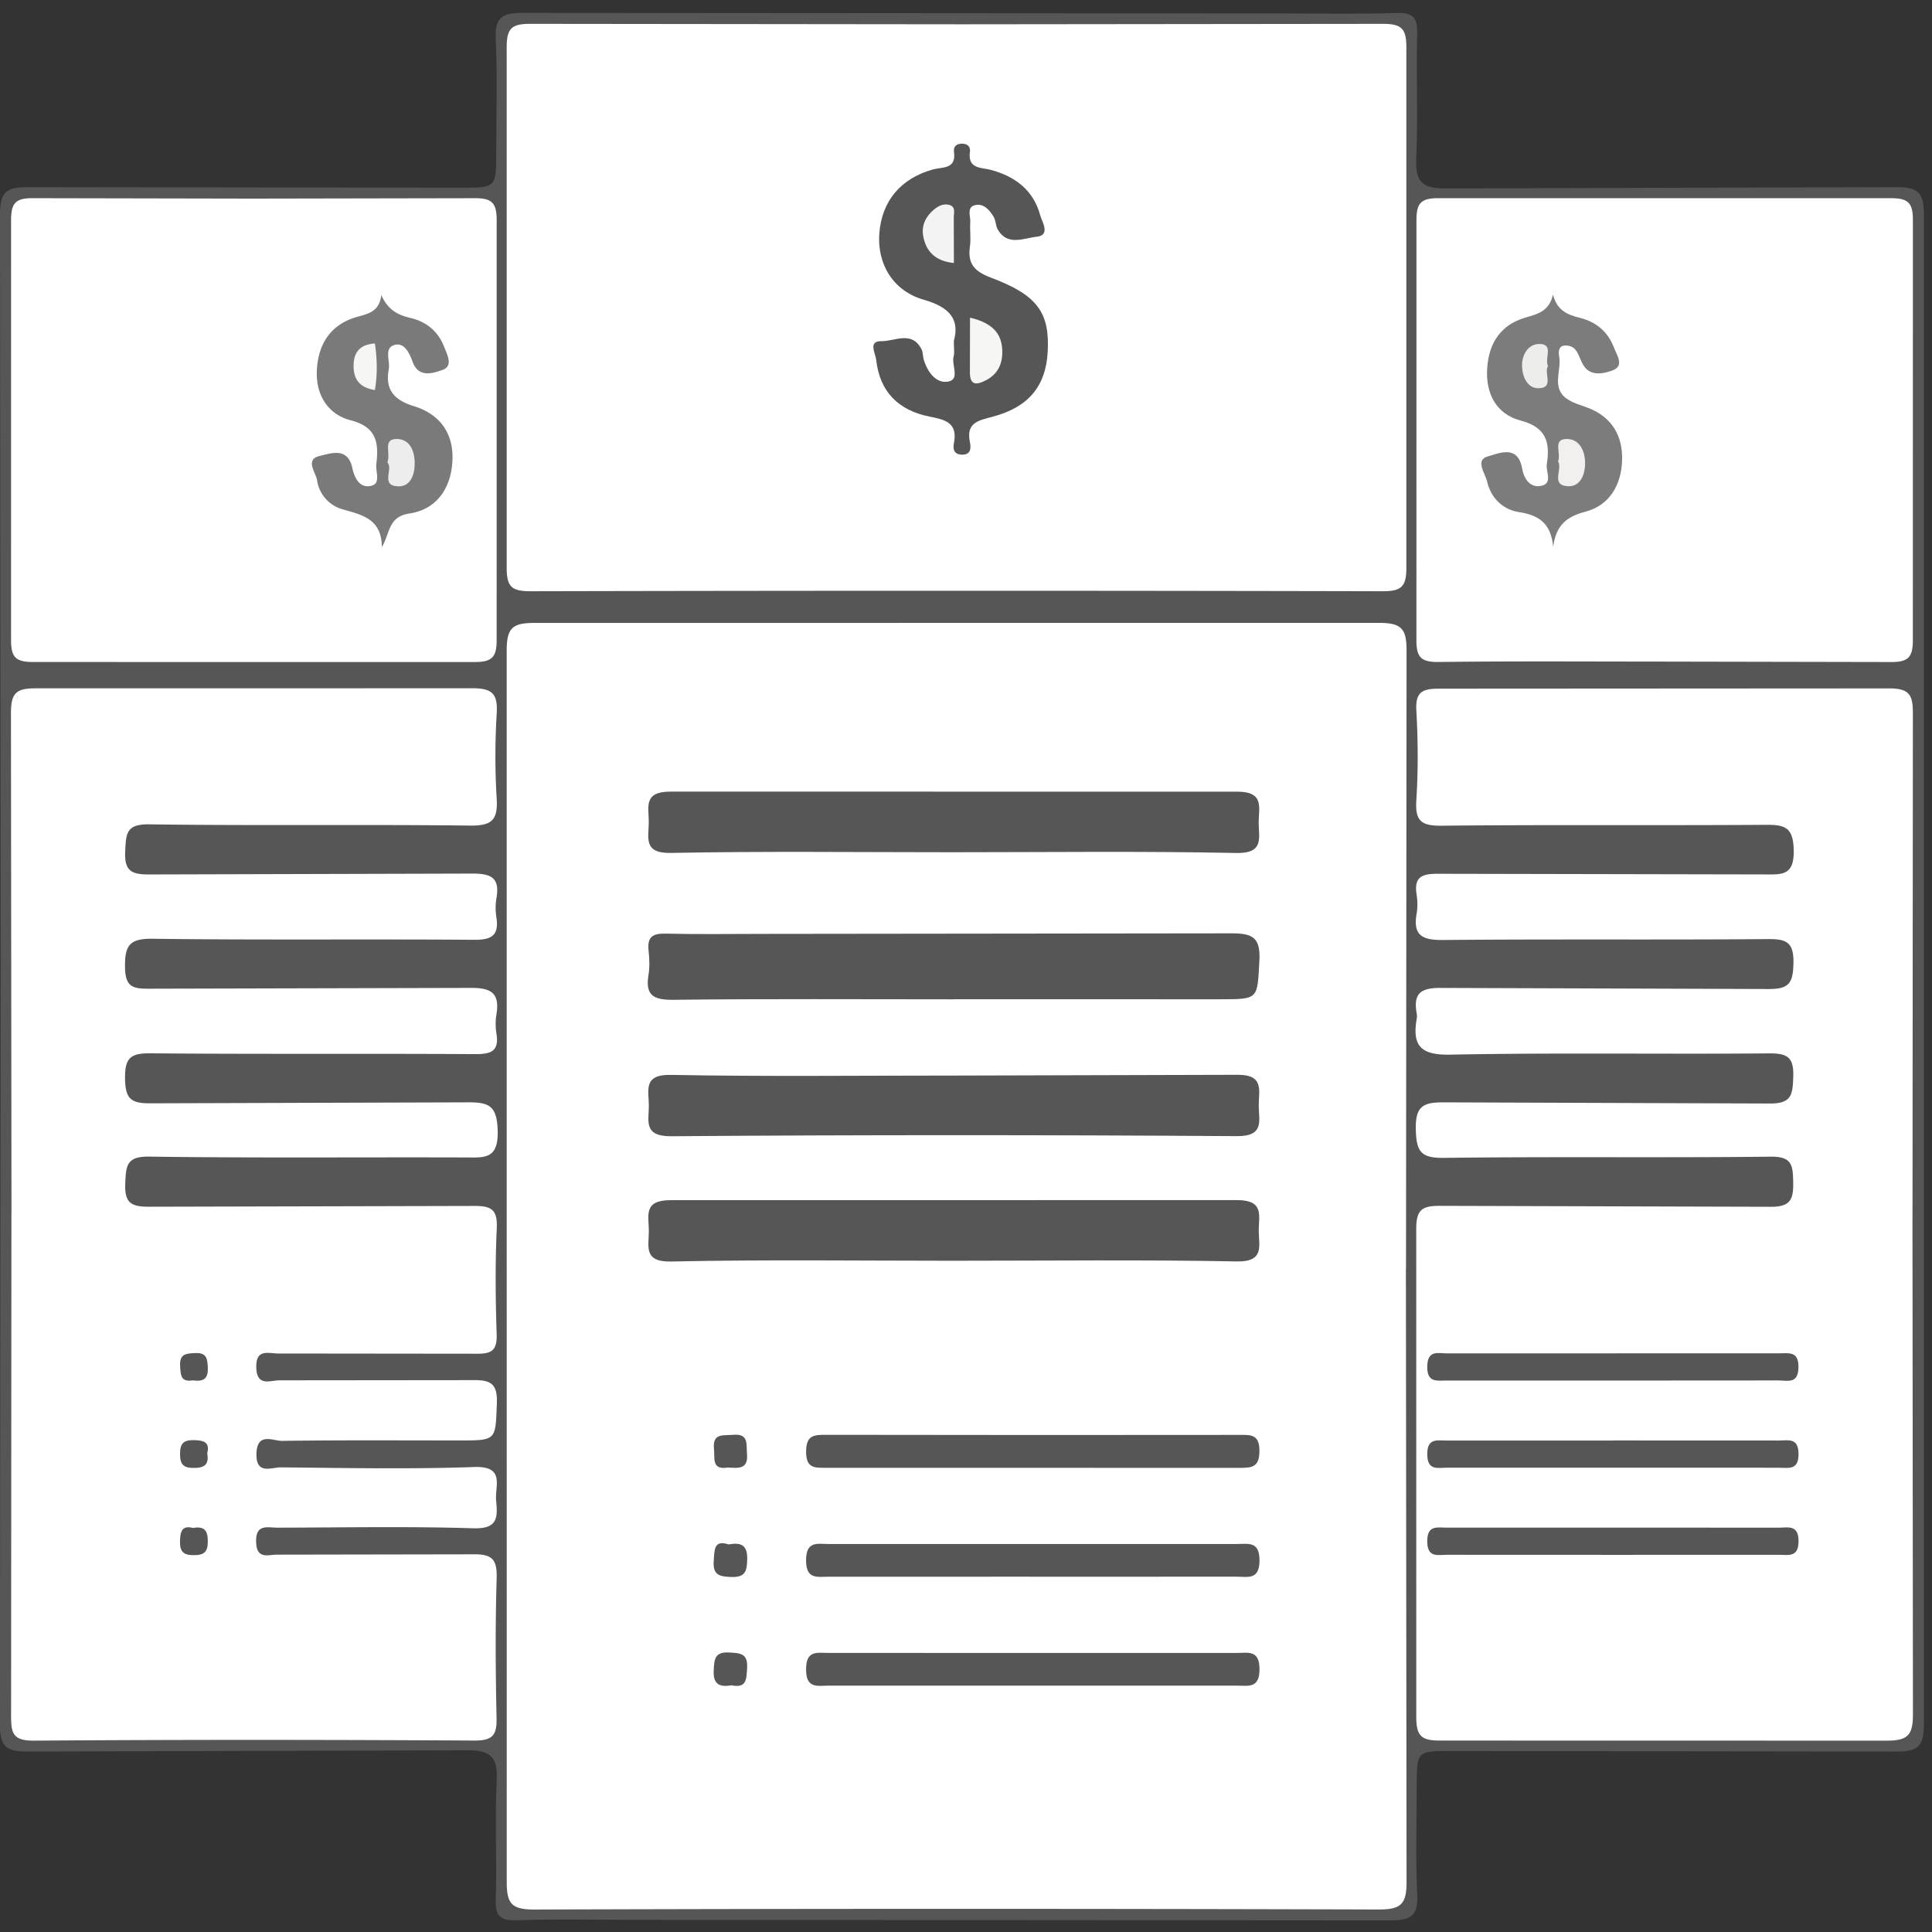
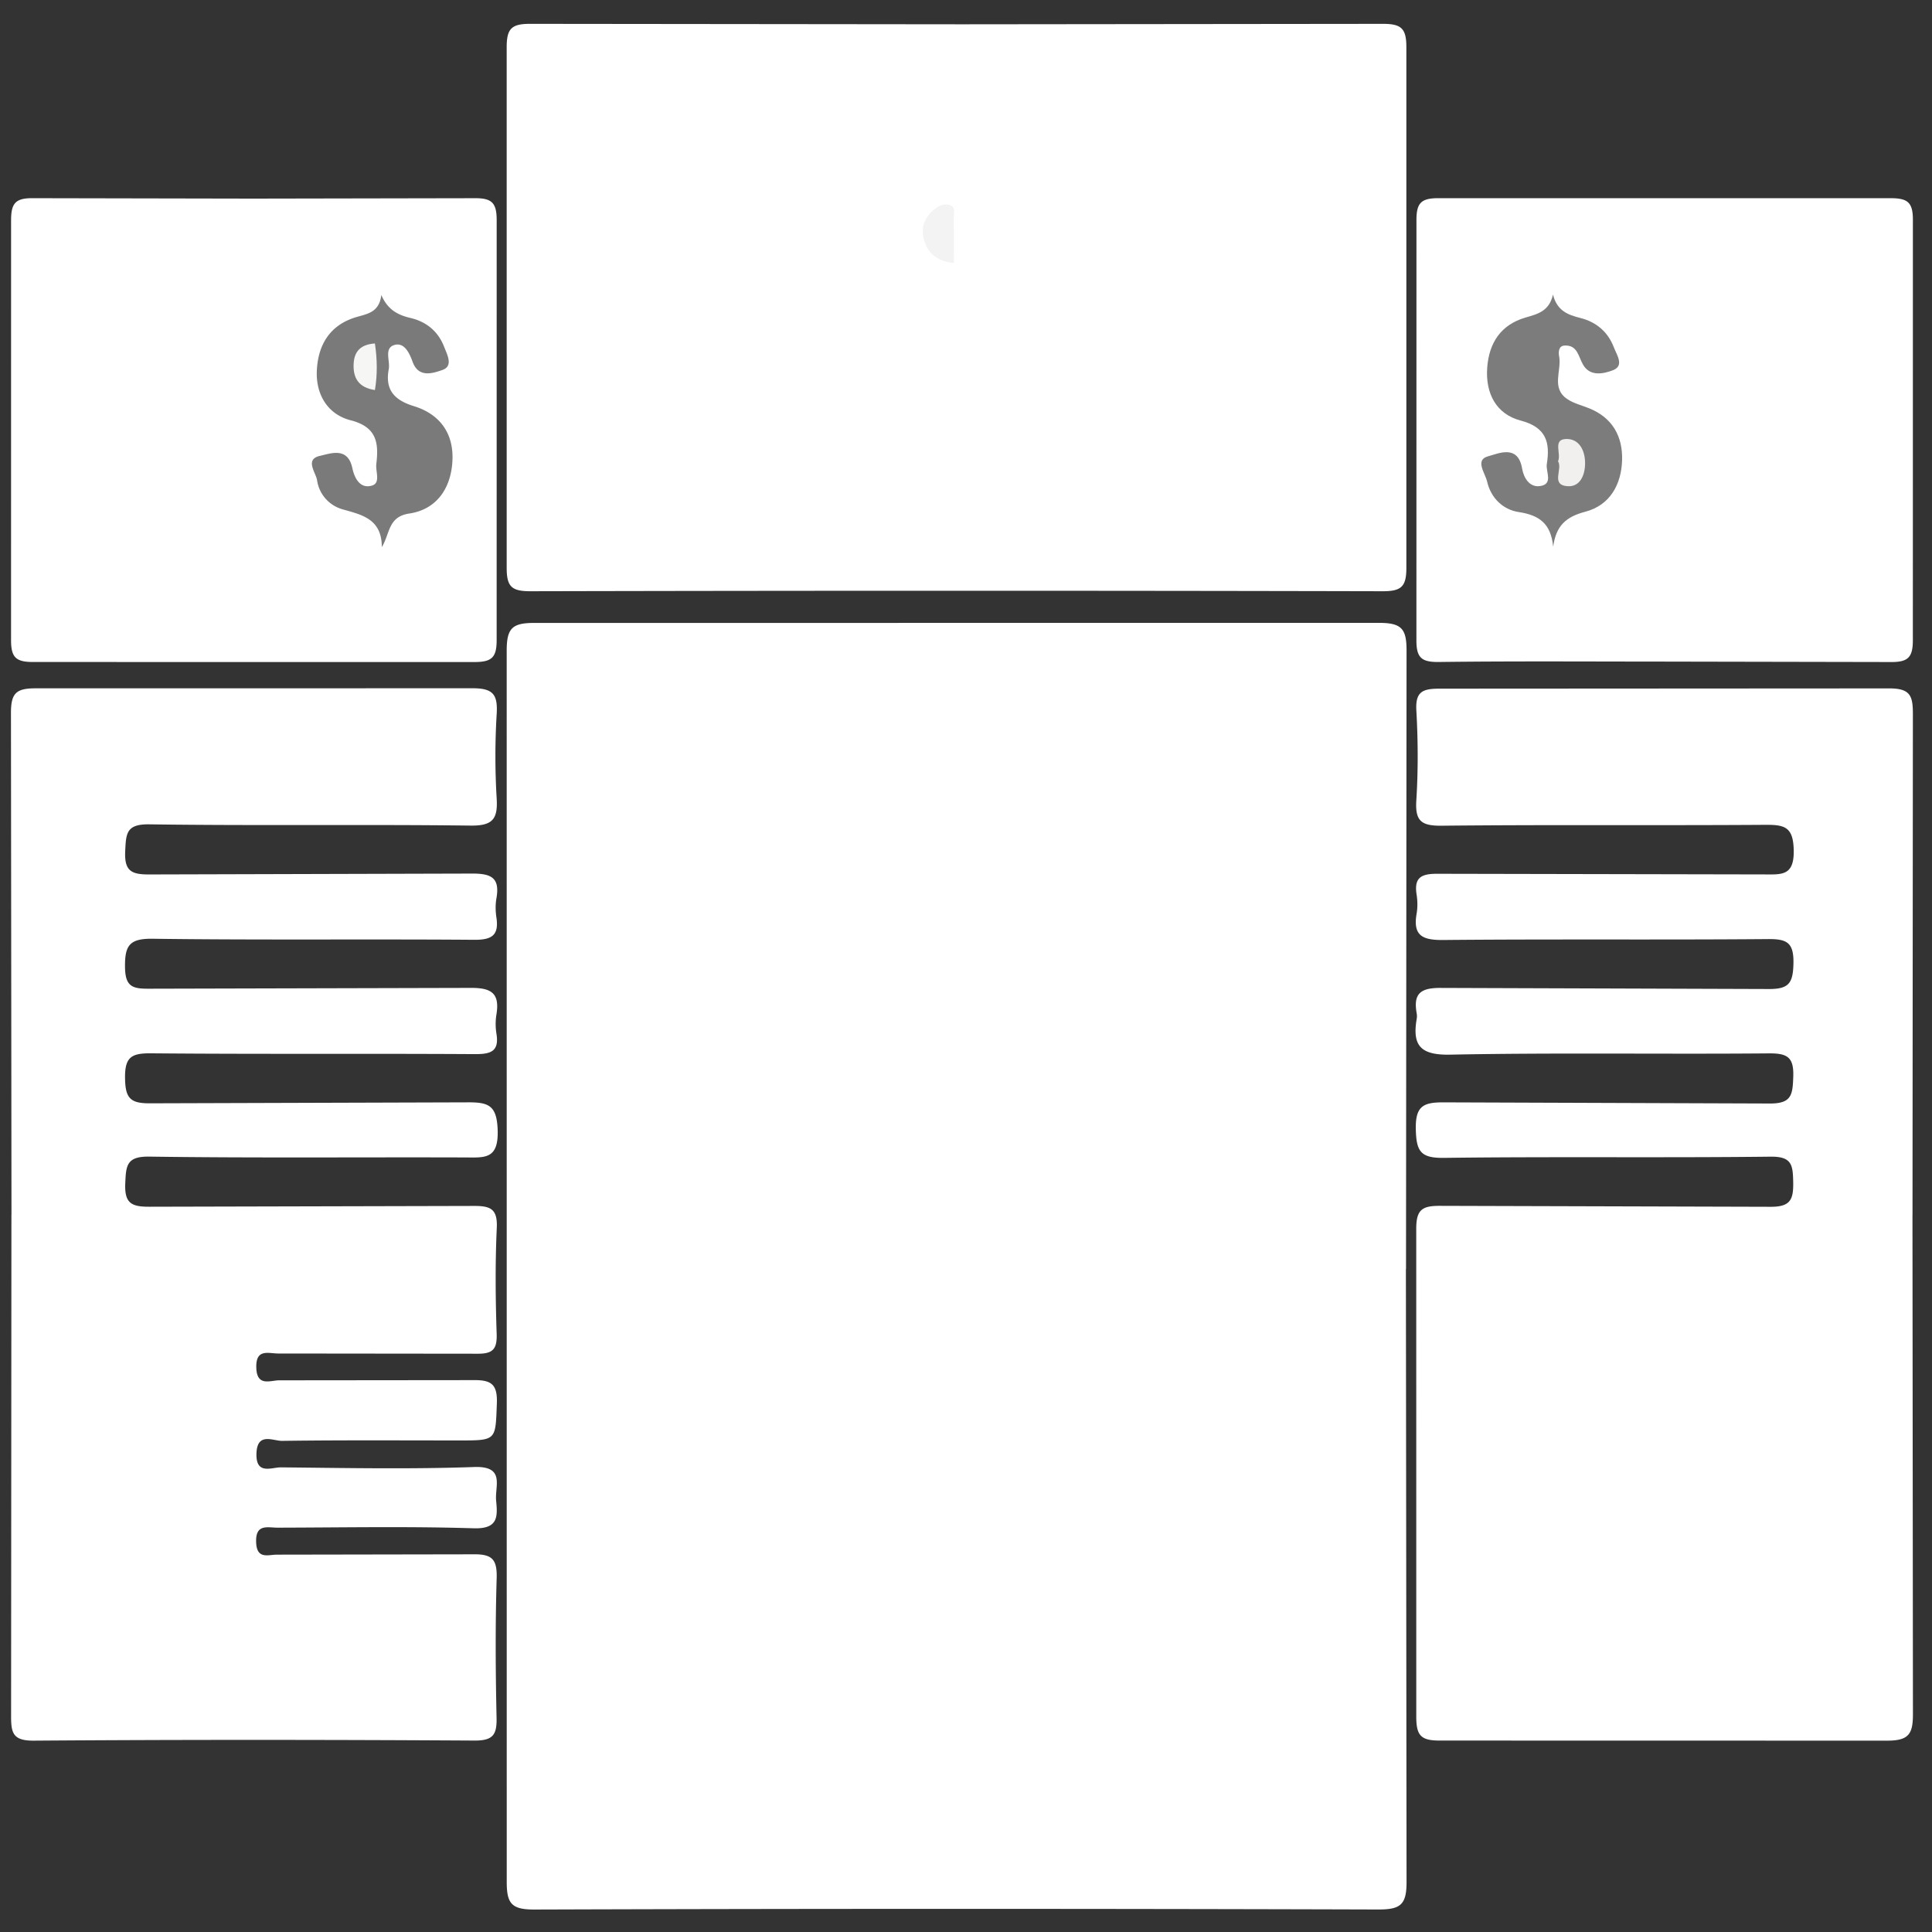
<svg xmlns="http://www.w3.org/2000/svg" width="300" height="300" fill-rule="evenodd">
  <rect width="100%" height="100%" fill="#333333" stroke="none" />
-   <path fill="#565656" d="M.1 150.094L0 33.387c-.014-3.574.922-4.352 4.39-4.325l67.233.086c5.434 0 5.434 0 5.434-5.64 0-5.78.193-11.567-.075-17.333-.152-3.265.73-4.185 4.103-4.174l117.13.083c6.2 0 12.408.146 18.603-.068 2.69-.093 3.31.766 3.238 3.318-.182 6.337.144 12.693-.14 19.023-.162 3.654.617 4.942 4.675 4.903l69.77-.198c3.48-.025 4.388.77 4.383 4.332v234.262c.005 3.573-.922 4.35-4.4 4.325l-68.924-.088c-5.434 0-5.434.002-5.434 5.642 0 5.498-.198 11.006.074 16.488.162 3.268-.73 4.185-4.104 4.173l-117.13-.082c-6.202 0-12.4-.147-18.604.067-2.69.094-3.314-.767-3.237-3.317.185-6.056-.148-12.13.137-18.178.173-3.656-.617-4.944-4.674-4.903l-68.078.198c-3.48.026-4.396-.77-4.383-4.333L.1 150.094z" />
  <path d="M218.308 197.072l.1 95.108c.018 3.563-.914 4.336-4.385 4.325-43.68-.13-87.358-.134-131.037.006-3.6.012-4.315-.95-4.3-4.398l-.006-191.06c-.007-3.563.9-4.336 4.382-4.326l131.036-.007c3.6-.01 4.326.952 4.312 4.4l-.084 95.95zM148.74 3.774l65.925-.07c2.952-.017 3.73.715 3.714 3.695v80.716c.015 2.982-.766 3.7-3.714 3.692-44.1-.1-88.183-.1-132.274 0-2.95.007-3.727-.7-3.713-3.692V7.398c-.014-2.98.762-3.712 3.714-3.695l66.348.07zm148.227 184.96l.072 77.367c.017 3.222-.686 4.2-4.088 4.187l-69.333-.014c-2.993.017-3.703-.78-3.7-3.724l-.005-75.676c-.017-3.07.924-3.652 3.78-3.63l51.154.146c3.157.03 3.65-1.073 3.6-3.844-.057-2.6-.17-3.977-3.5-3.938-16.9.193-33.822-.03-50.73.187-3.615.047-4.285-.997-4.37-4.4-.094-3.755 1.24-4.254 4.545-4.22l50.3.178c3.528.048 3.66-1.338 3.763-4.125.112-3.053-.884-3.684-3.78-3.658-16.486.144-32.98-.128-49.46.196-4.598.1-5.952-1.37-5.23-5.558a2.43 2.43 0 0 0 0-.842c-.56-3.107.6-3.996 3.82-3.962l50.73.17c3.218.034 3.88-.856 3.95-3.952.078-3.37-1.1-3.836-4.082-3.8-16.77.137-33.54-.018-50.3.14-3.204.03-4.728-.656-4.133-4.083.167-.958.153-2 .002-2.95-.42-2.667.695-3.266 3.26-3.25l50.73.1c2.704.01 4.646.236 4.567-3.75-.072-3.616-1.397-3.97-4.388-3.95-16.77.115-33.54-.037-50.3.137-3.177.033-4.115-.764-3.915-3.938.293-4.632.268-9.307.005-13.943-.165-2.925.952-3.4 3.575-3.4l69.755-.04c3.428-.027 3.78 1.174 3.77 4.078l-.058 77.8zm-295.185-.143l-.08-77.794c-.018-3.186.795-3.934 3.938-3.913l67.647-.01c3.308-.025 4.02.973 3.837 4.013a109.04 109.04 0 0 0 0 13.099c.195 3.203-.623 4.254-4.064 4.212-16.628-.202-33.26.04-49.888-.195-3.587-.05-3.597 1.435-3.73 4.157-.15 3.106.963 3.647 3.8 3.625l49.9-.137c3.033-.028 4.532.545 3.942 3.85-.17.957-.148 1.987-.003 2.952.42 2.784-.703 3.502-3.453 3.482-16.627-.13-33.26.063-49.887-.163-3.65-.05-4.374 1.034-4.328 4.437.04 3.015 1.184 3.333 3.696 3.32L73 153.4c3.307-.035 4.63.812 4.084 4.138a9.31 9.31 0 0 0 .001 2.952c.45 2.75-.833 3.2-3.3 3.194-16.77-.102-33.542.023-50.312-.125-3.022-.026-4.1.53-4.056 3.843.042 3.153.816 3.956 3.98 3.92l49.043-.15c3.383-.032 4.728.374 4.84 4.393.126 4.5-2.076 4.173-5.04 4.163-16.348-.058-32.698.104-49.043-.13-3.562-.052-3.626 1.4-3.746 4.14-.135 3.086.928 3.664 3.797 3.642l50.312-.122c2.617-.017 3.714.467 3.58 3.396-.252 5.485-.2 10.993-.018 16.484.075 2.398-.627 3.096-3.046 3.066l-30.864-.033c-1.486.007-3.5-.814-3.415 2.176.076 3.043 2.192 1.98 3.58 1.988l30.018-.03c2.908-.053 3.873.618 3.755 3.666-.222 5.7-.024 5.7-5.86 5.7-9.16 0-18.322-.063-27.48.065-1.417.02-3.88-1.4-3.987 1.96-.107 3.378 2.333 2.143 3.8 2.155 10.005.093 20.02.3 30.015-.055 4.853-.167 3.187 2.938 3.4 5.217.248 2.52.313 4.416-3.487 4.297-10.138-.315-20.292-.117-30.44-.096-1.562.004-3.446-.65-3.338 2.27.1 2.716 1.9 1.913 3.245 1.92l30.44-.052c3.04-.06 3.75.85 3.663 3.76-.215 7.18-.173 14.375-.016 21.56.058 2.604-.453 3.607-3.384 3.6-22.83-.133-45.663-.15-68.494.013-3.267.023-3.513-1.233-3.504-3.9l.05-77.795zm256.72-85.86c-11.688 0-23.375-.084-35.062.062-2.726.035-3.523-.662-3.5-3.46l.005-65.055c-.015-2.727.67-3.52 3.463-3.505l70.124.004c2.723-.012 3.523.66 3.5 3.46l-.005 65.055c.013 2.727-.666 3.545-3.465 3.507l-35.06-.067zM39.404 30.84l34.217-.063c2.733-.036 3.518.677 3.503 3.467l-.004 65.054c.014 2.733-.68 3.515-3.467 3.5l-68.434-.003c-2.73.013-3.518-.674-3.502-3.464l.004-65.055c-.014-2.733.677-3.542 3.467-3.502l34.216.066z" fill="#fff" />
-   <path d="M148.124 155.173c-14.498 0-28.996-.093-43.5.074-3.065.036-4.47-.6-3.925-3.87.205-1.232.144-2.54.01-3.8-.22-2.05.604-2.653 2.612-2.604 5.063.124 10.133.04 15.2.04l72.627-.084c3.428-.02 4.6.67 4.407 4.302-.33 5.92-.078 5.933-6.058 5.933l-41.38-.001zm-.462-22.837c-14.498 0-28.998-.177-43.5.107-4.348.086-3.42-2.43-3.417-4.78.003-2.36-.9-4.775 3.458-4.743l87.83.008c4.338-.03 3.418 2.426 3.415 4.778-.004 2.36.898 4.836-3.46 4.746-14.773-.305-29.557-.116-44.336-.116zm.398 34.678l43.912-.12c4.352-.094 3.494 2.343 3.486 4.725-.01 2.34.96 4.83-3.392 4.8-29.276-.196-58.554-.208-87.83.015-4.34.033-3.493-2.34-3.483-4.723.008-2.34-.968-4.885 3.393-4.803 14.633.276 29.275.104 43.913.104zm.067 28.756c-14.638 0-29.28-.2-43.913.118-4.358.1-3.457-2.384-3.46-4.746-.003-2.353-.923-4.8 3.415-4.78l87.83-.01c4.348-.033 3.455 2.38 3.46 4.743.005 2.353.932 4.865-3.415 4.78-14.633-.282-29.274-.107-43.914-.107zm12.255 65.973c-10.553 0-21.105.002-31.66-.001-1.756 0-3.553.54-3.556-2.523-.003-3.04 1.75-2.552 3.532-2.552l63.32.003c1.758.002 3.554-.54 3.557 2.524.003 3.038-1.748 2.55-3.532 2.55l-31.66-.002zm-.452-16.916c-10.412 0-20.824-.001-31.236.004-1.792 0-3.532.474-3.527-2.56.005-3.07 1.813-2.516 3.563-2.516l63.32-.005c1.8 0 3.53-.475 3.525 2.56-.005 3.07-1.812 2.515-3.562 2.517l-32.082.001zm.808-22l31.66-.017c1.797-.007 3.175-.136 3.166 2.5-.008 2.496-1.123 2.623-3.06 2.618l-64.166-.012c-1.797.004-3.174.136-3.166-2.5.007-2.496 1.123-2.63 3.06-2.62l32.505.03zm-47.746 5.055c-2.518.4-1.976-1.42-2.124-2.896-.252-2.507 1.438-2.047 2.94-2.186 2.508-.23 2.047 1.445 2.184 2.946.23 2.5-1.418 2.193-3 2.136zm.13 11.94c2.108-.394 2.958.22 2.903 2.35-.047 1.85-.326 2.783-2.5 2.7-1.842-.064-2.853-.318-2.7-2.5.128-1.702-.002-3.286 2.277-2.57zm.478 21.872c-1.826.302-2.884-.088-2.776-2.324.083-1.758.163-2.9 2.424-2.77 1.757.093 2.906.166 2.76 2.427-.1 1.72-.077 3.154-2.408 2.667zm34.506-208.738c.923-3.286-.54-5.228-4.624-6.4-4.913-1.4-7.303-5.67-6.94-10.345.4-5.046 3.36-8.517 8.322-9.9 1.436-.397 3.666 0 3.27-2.728-.117-.817.376-1.276 1.24-1.274s1.353.462 1.237 1.28c-.38 2.675 1.8 2.403 3.26 2.794 3.8 1.02 6.603 3.176 7.65 7.034.278 1.02 1.676 3.127-.588 3.352-1.946.194-4.507 1.502-6.012-1.15-.335-.6-.287-1.403-.64-1.977-.676-1.1-1.644-2.205-3.036-1.74-1.13.377-.522 1.7-.585 2.588-.086 1.26.127 2.553-.052 3.794-.387 2.684.723 3.876 3.272 4.833 7.24 2.7 9.138 5.452 8.806 11.535-.3 5.317-2.978 8.58-8.553 10.057-2.143.568-4.156.893-3.533 3.912.2.917.2 2.084-1.37 1.972-1.248-.1-1.246-1.056-1.095-1.83.6-3.183-1.446-3.604-3.8-4.076-4.78-.955-7.723-3.814-8.278-8.792-.12-1.065-1.3-2.963.798-2.918 2.058.044 4.72-1.697 6.23 1.24.246.48.197 1.104.357 1.638.573 1.903 1.9 3.713 3.75 3.404 1.966-.328.5-2.595.895-3.945.15-.52.025-1.12.025-2.376zm102.322 184.25l25.746.01c1.445.004 3.1-.528 3.1 2.085.01 2.584-1.58 2.13-3.06 2.13-17.165.008-34.33.01-51.494-.004-1.444-.001-3.088.527-3.1-2.084-.012-2.586 1.58-2.13 3.06-2.132l25.747-.005zm.005-13.532l25.748.01c1.448.002 3.086-.52 3.094 2.1.007 2.588-1.6 2.124-3.064 2.124-17.165.01-34.33.01-51.495-.003-1.448-.002-3.085.517-3.094-2.092-.008-2.587 1.6-2.12 3.064-2.124l25.747-.005zm-.05-9.303h-25.747c-1.523 0-3.048.37-3.014-2.182.038-2.646 1.74-2.032 3.146-2.034l51.495-.015c1.522 0 3.048-.368 3 2.183-.036 2.645-1.737 2.026-3.144 2.03l-25.747.016zm-220.442-.027c-1.887.315-1.898-.86-1.972-2.26-.1-1.852.9-1.914 2.32-1.98 1.85-.084 1.92.902 1.98 2.324.077 1.835-.87 2.112-2.327 1.916zm2.238 11.293c.313 1.82-.45 2.3-2.06 2.3-1.632.012-2.162-.528-2.162-2.16s.53-2.184 2.163-2.156c1.576.028 2.494.365 2.06 2.005zm-2.213 11.622c1.82-.312 2.3.45 2.3 2.062.01 1.632-.53 2.162-2.16 2.162s-2.184-.528-2.156-2.162c.028-1.578.364-2.496 2.005-2.062z" fill="#565656" />
  <path fill="#7c7c7c" d="M241.174 84.88c-.356-3.605-2.173-4.888-5.357-5.37-2.415-.365-4.31-2.158-4.898-4.73-.305-1.326-1.95-3.366.155-3.927 1.6-.424 4.63-1.898 5.278 1.9.243 1.426 1.125 2.934 2.737 2.73 2.184-.276.9-2.238 1.1-3.428.528-3.322-.05-5.7-4.077-6.755-3.76-.985-5.472-4.19-5.18-8.2.284-3.896 2.143-6.687 5.96-7.795 1.88-.545 3.657-.966 4.256-3.558.638 2.546 2.348 3.147 4.255 3.63 2.453.623 4.26 2.132 5.185 4.537.474 1.23 1.693 2.9-.176 3.594-1.364.507-3.467 1.024-4.572-.84-.762-1.285-.864-3.146-2.934-3.007-.9.062-.926 1.034-.805 1.667.42 2.215-1.282 4.89 1.234 6.62 1.018.7 2.313.996 3.483 1.475 3.582 1.47 5.156 4.354 5.06 8.004-.103 3.815-1.9 7.03-5.696 8.028-2.97.78-4.553 2.122-5.007 5.436z" />
  <path fill="#7b7a7a" d="M59.21 45.81c1.002 2.3 2.574 3.105 4.53 3.564 2.46.578 4.29 2.07 5.22 4.47.486 1.25 1.477 3.02-.292 3.617-1.42.48-3.678 1.294-4.607-1.3-.484-1.35-1.29-3.04-2.815-2.593-1.663.488-.637 2.452-.88 3.75-.603 3.196.84 4.807 3.885 5.743 4.08 1.254 6.25 4.267 5.996 8.598-.247 4.236-2.5 7.46-6.69 8.08-3.31.5-2.966 3.046-4.265 5.22-.017-4.375-3.032-4.998-6.062-5.862a5.5 5.5 0 0 1-3.993-4.511c-.193-1.23-1.957-3.256.445-3.8 1.684-.38 4.32-1.427 5.027 1.892.33 1.543 1.18 3.27 3.042 2.724 1.396-.4.542-2.194.683-3.357.392-3.24.1-5.74-3.993-6.786-3.55-.91-5.437-4-5.24-7.78.206-3.946 2.016-6.993 6.054-8.217 1.713-.52 3.633-.7 3.954-3.45z" />
-   <path fill="#f6f6f5" d="M150.633 49.323c3.3.8 4.915 2.31 5 5.095.064 1.96-.608 3.594-2.424 4.57-1.5.81-2.673 1.005-2.602-1.37l.016-8.293z" />
  <path fill="#f4f3f3" d="M148.12 40.845c-2.972-.317-4.366-1.863-4.776-4.256-.272-1.592.412-2.982 1.665-4.034.658-.55 1.417-.95 2.287-.764 1.183.25.8 1.278.806 2.014l.018 7.04z" />
  <path fill="#f1f0ef" d="M241.934 71.635c.525-1.225-.85-3.368 1.192-3.466 2.077-.1 3.016 1.775 3.007 3.78-.008 1.806-.763 3.675-2.713 3.55-2.69-.173-.732-2.66-1.486-3.865z" />
-   <path fill="#ededec" d="M240.372 56.836c-.7 1.085 1.033 3.408-1.468 3.45-1.705.028-2.498-1.757-2.562-3.338-.074-1.84.948-3.608 2.805-3.534 2.15.086.646 2.23 1.225 3.422z" />
-   <path fill="#eeeded" d="M60.143 71.81c.587-1.412-.74-3.562 1.32-3.644 2.1-.084 2.935 1.748 2.932 3.794-.002 1.865-.71 3.665-2.647 3.557-2.738-.153-.602-2.734-1.604-3.707z" />
  <path fill="#f6f6f5" d="M58.215 53.333c.367 2.488.405 4.817.002 7.233-2.51-.375-3.434-1.852-3.302-4.128.116-2.007 1.23-2.966 3.3-3.105z" />
</svg>